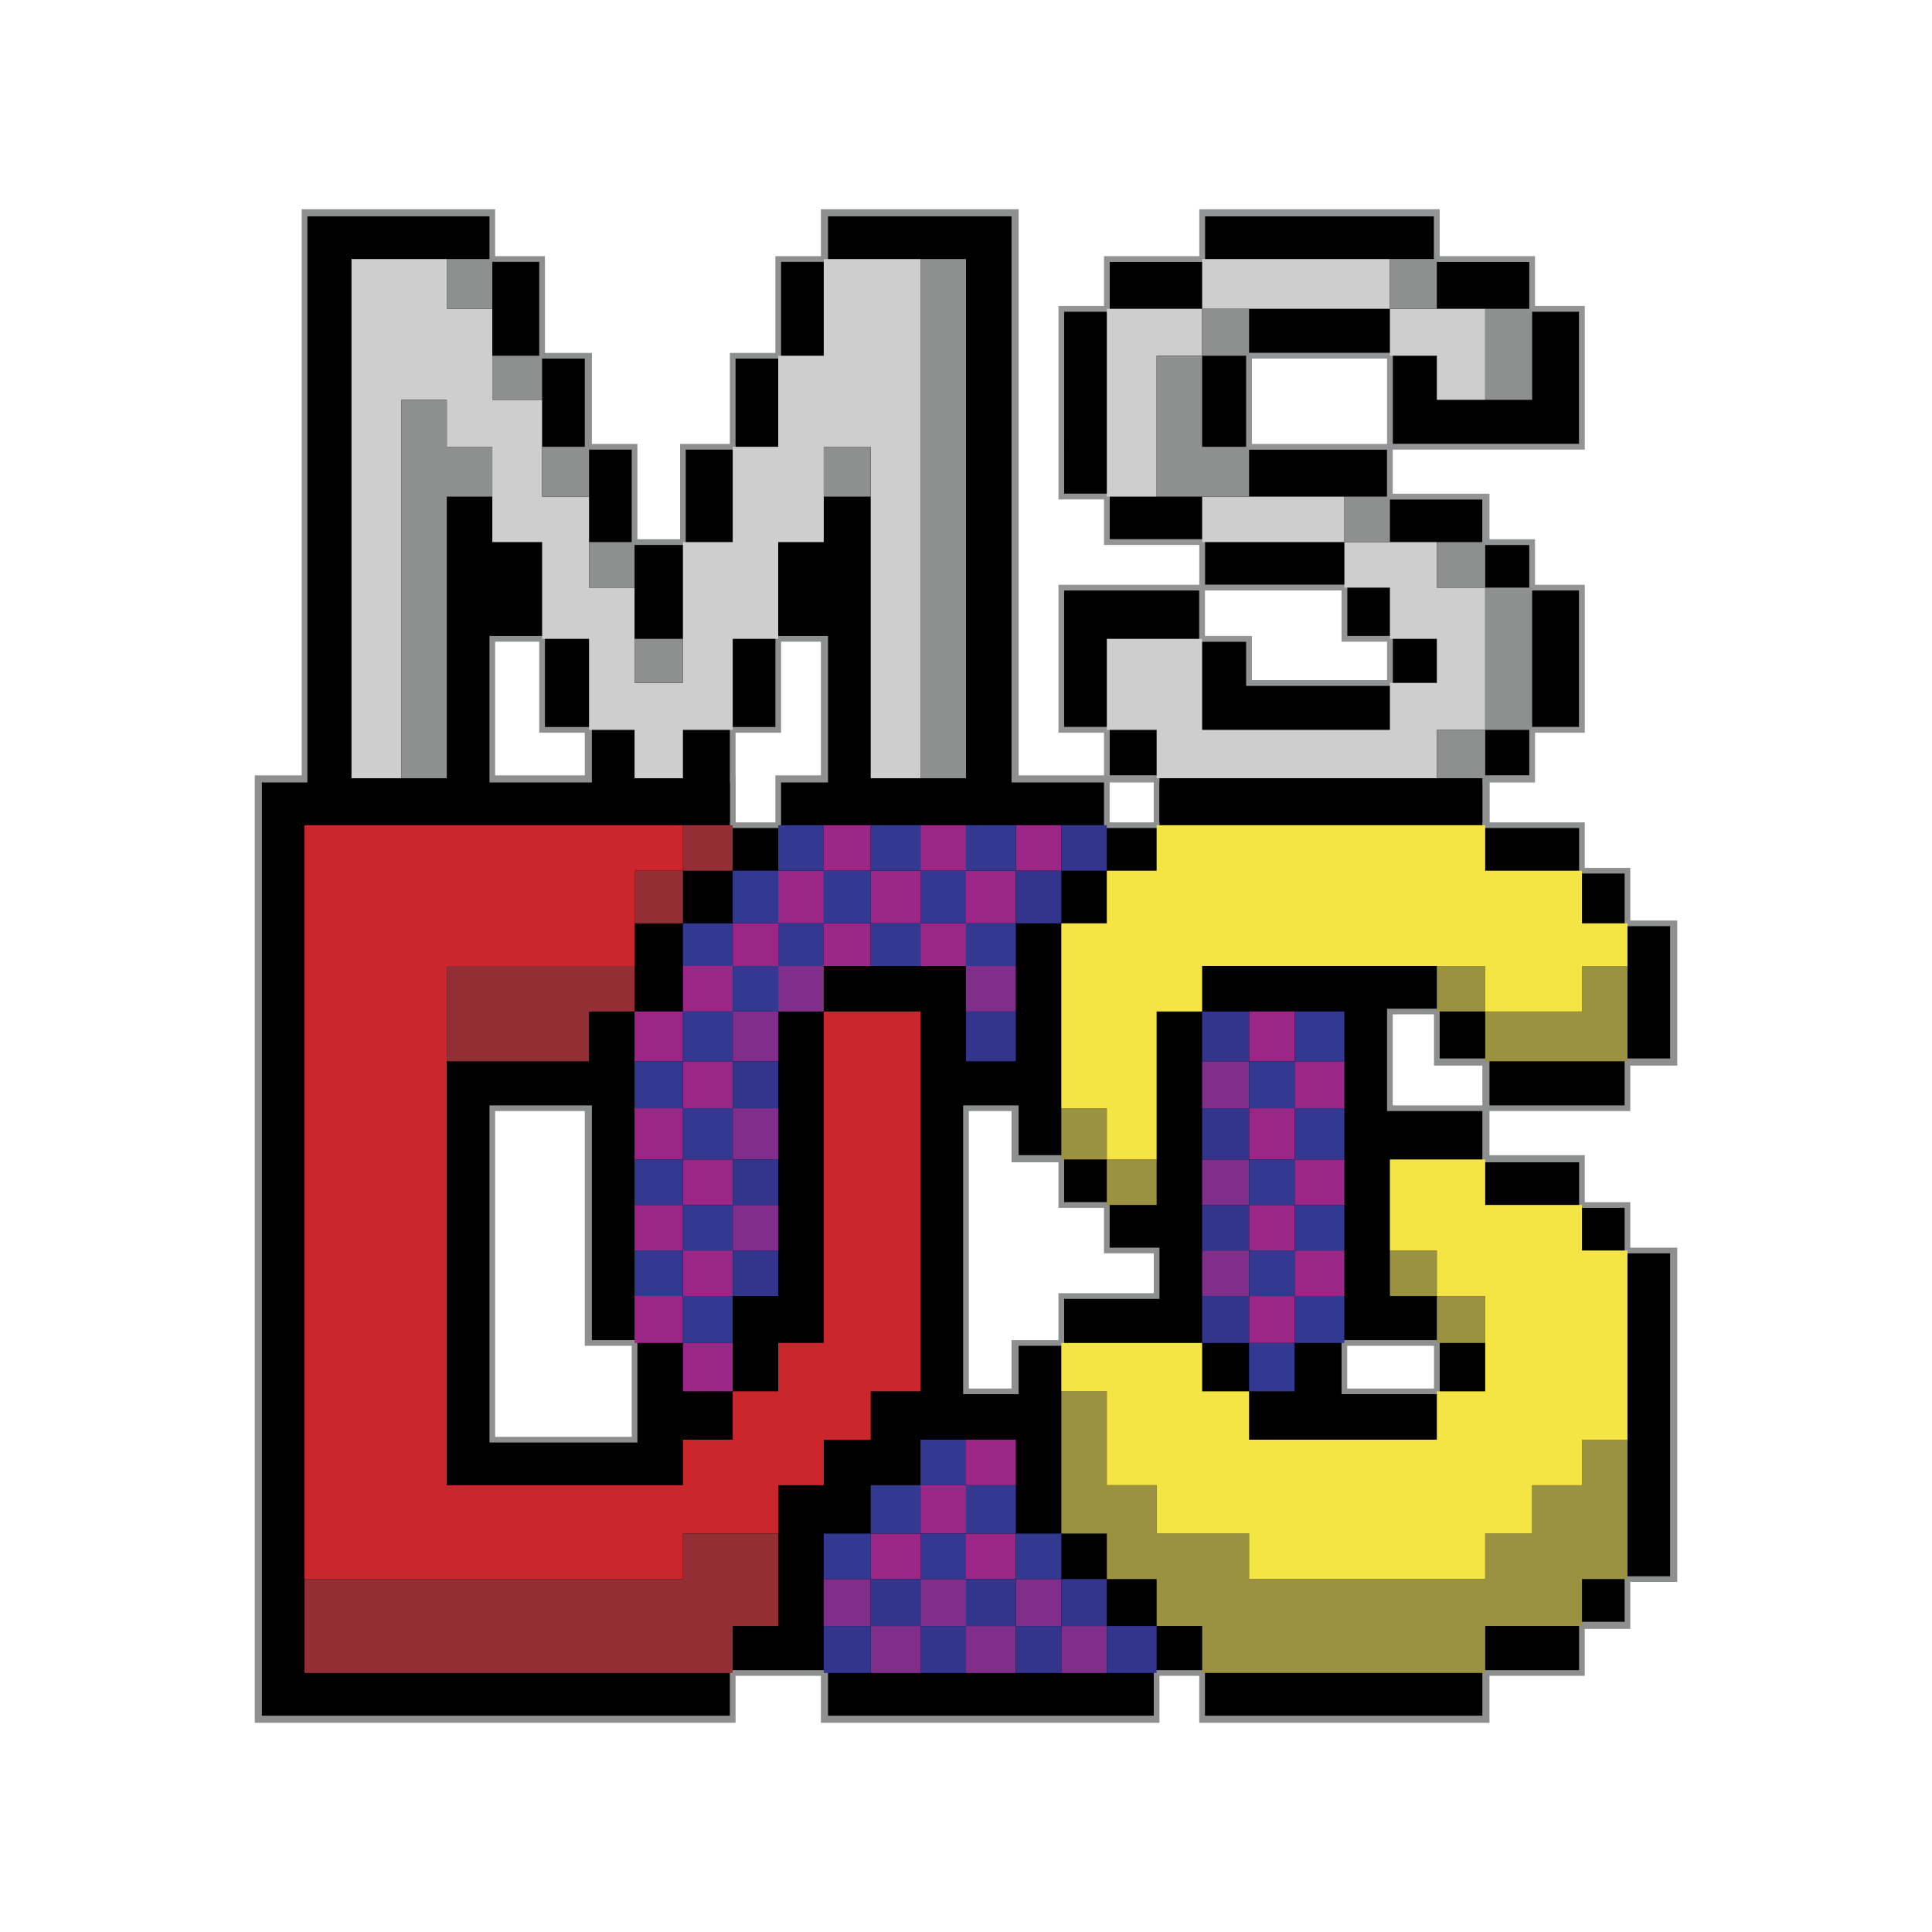
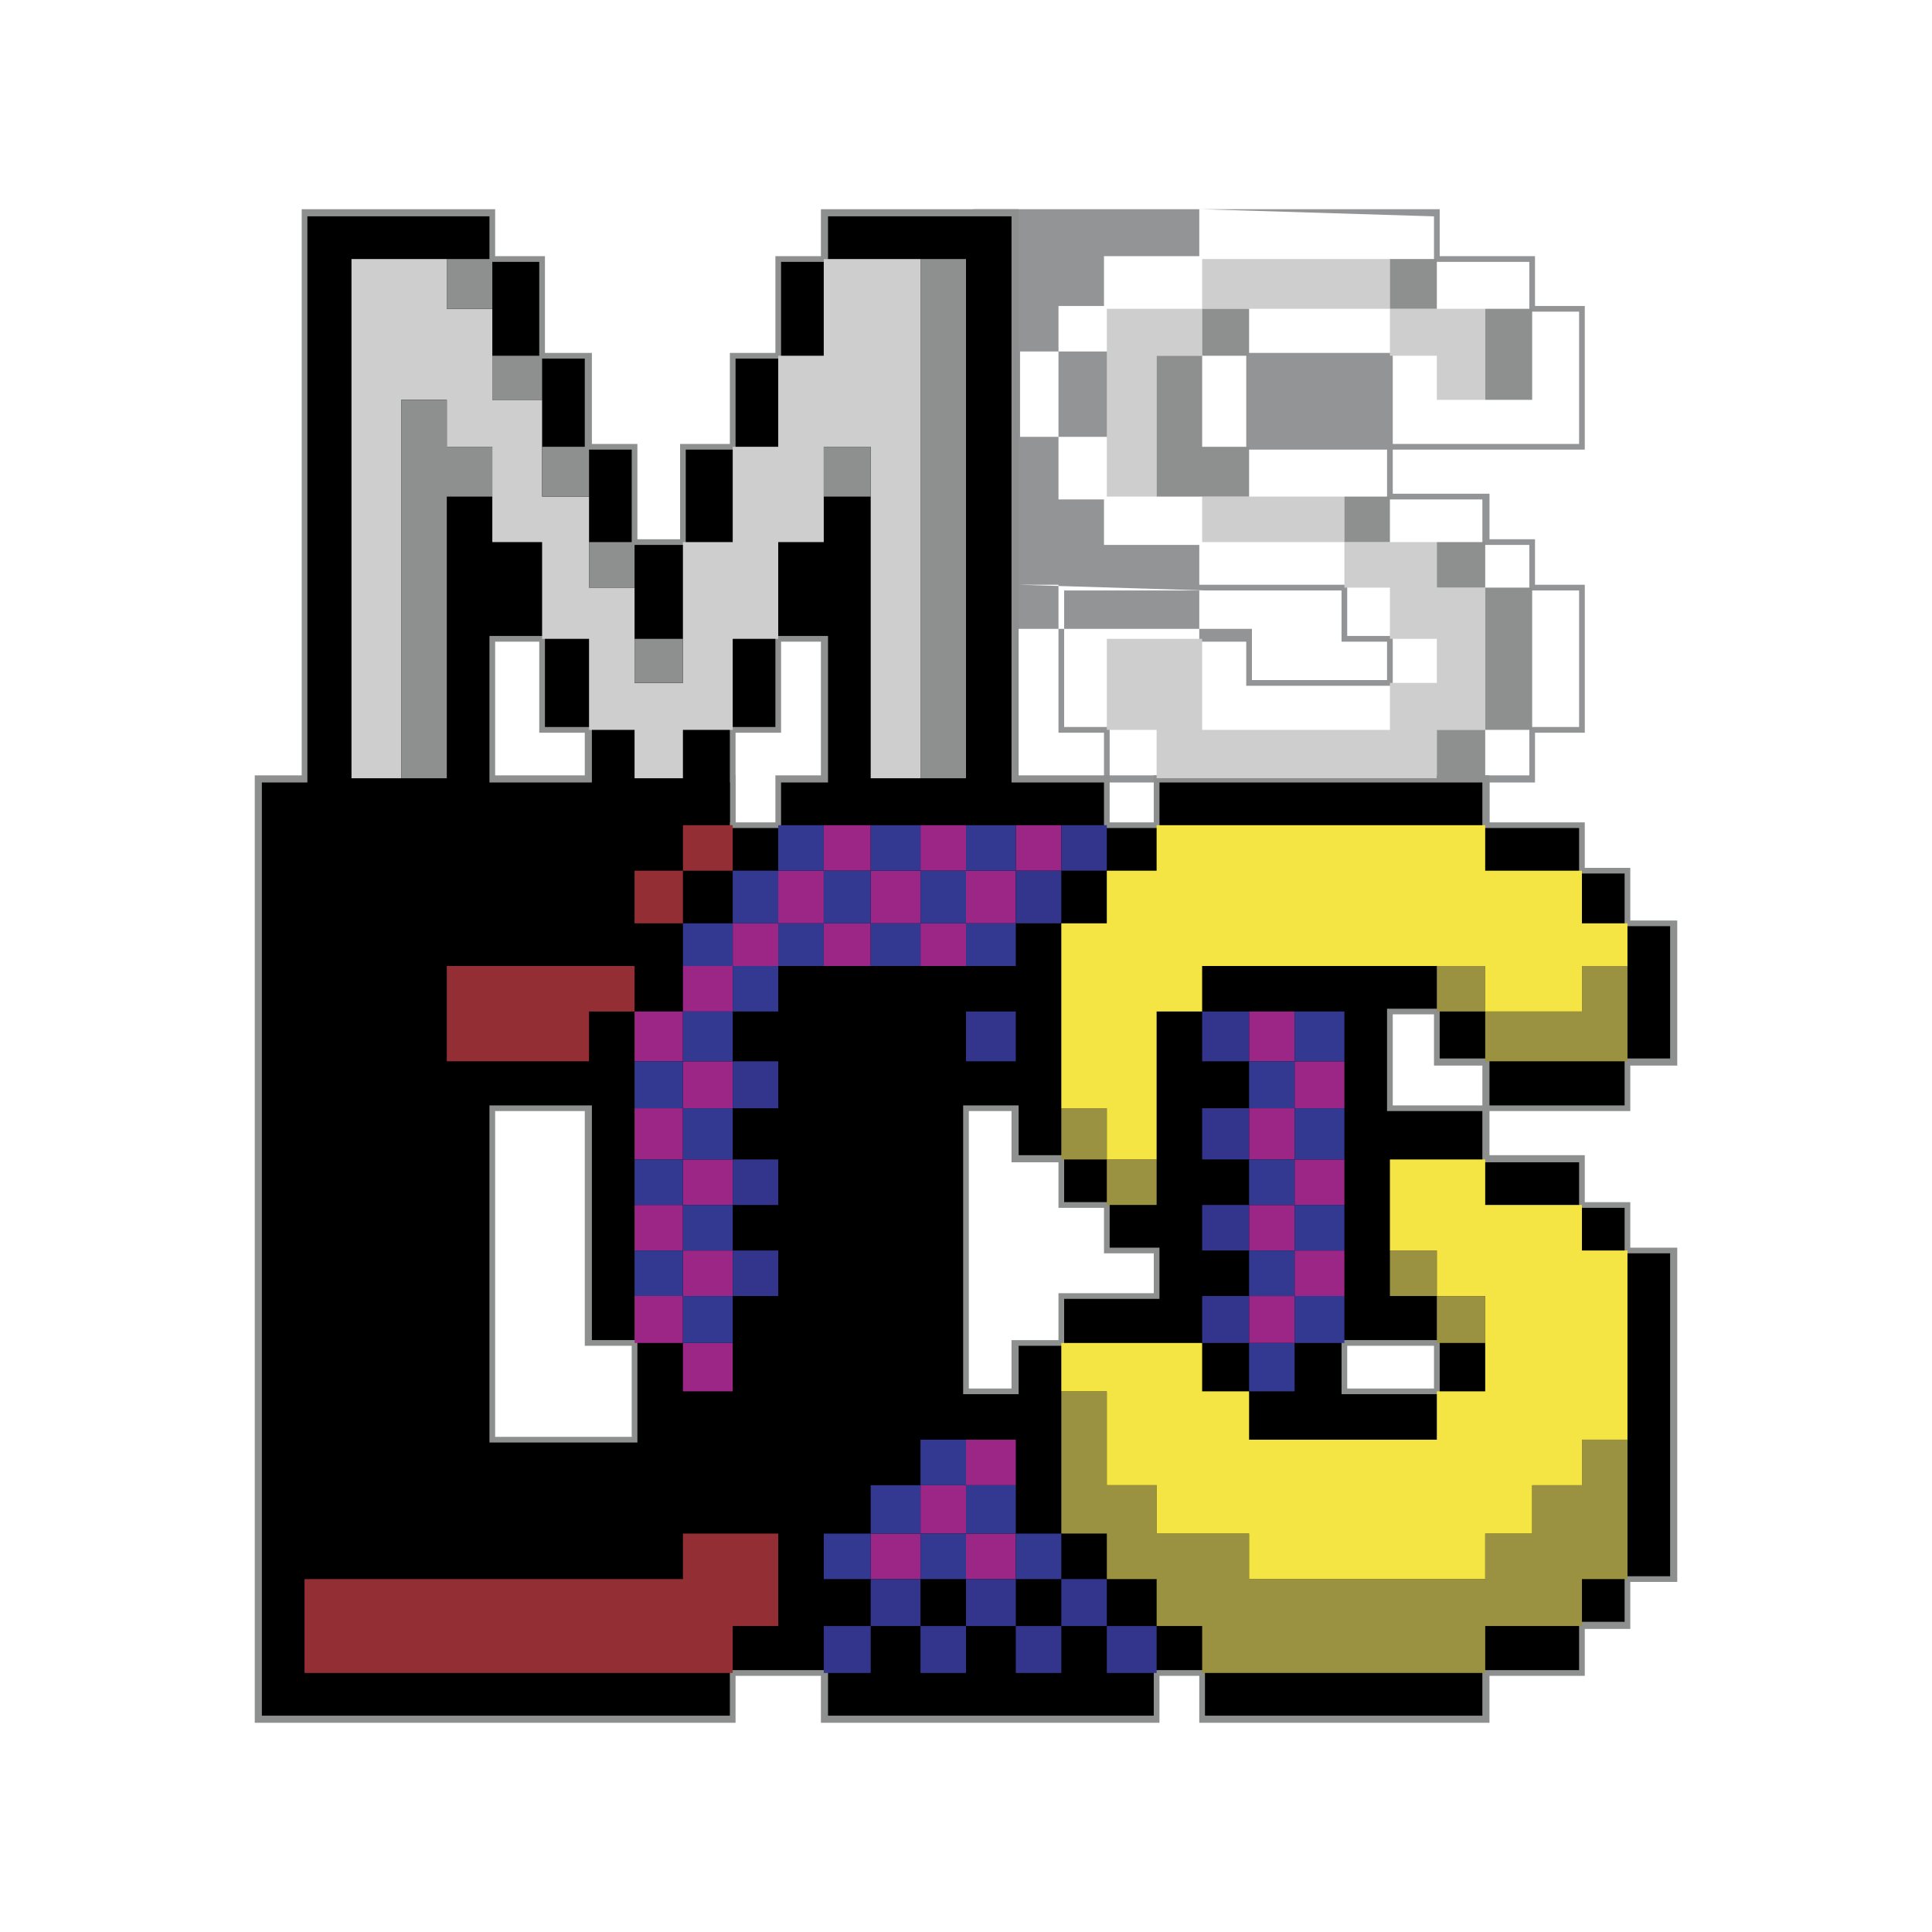
<svg xmlns="http://www.w3.org/2000/svg" width="2500" height="2500" viewBox="0 0 192.756 192.756">
  <g fill-rule="evenodd" clip-rule="evenodd">
    <path fill="#fff" d="M0 0h192.756v192.756H0V0z" />
-     <path d="M119.938 20.876h23.701V25.558h9.508v4.968H158.114V44.86h-19.158v4.4h9.651v4.542h4.541v4.541H158.115V73.103H153.148V78.07h-4.541v4.541h-33.494V78.07H110.146V73.103h-4.541V58.343h14.049v-3.974h-9.508V49.828h-4.541V30.527h4.541v-4.968h9.508V20.877h.284v-.001zm23.132.709h-22.85v4.542h-9.51v4.967h-4.541V49.26h4.541v4.542h9.51v4.541H134.411v5.109h4.543v4.967H124.337V64.02H119.652v-5.109H106.17v13.624h4.541v4.826h4.969v4.684h32.217v-4.684H152.58v-4.826H157.547V58.911H152.58v-4.542H147.897V49.828h-9.51V44.86h-14.049v-9.65H138.955v9.083h18.592V31.094H152.58v-4.967h-9.51v-4.542zm-4.683 22.708v-8.516h-13.482v8.516h13.482zm-18.166 14.618v4.541H124.904V67.852h13.482V64.02h-4.541v-5.109h-13.624z" fill="#929496" />
+     <path d="M119.938 20.876h23.701V25.558h9.508v4.968H158.114V44.86h-19.158v4.4h9.651v4.542h4.541v4.541H158.115V73.103H153.148V78.07h-4.541v4.541h-33.494V78.07H110.146V73.103h-4.541V58.343h14.049v-3.974h-9.508V49.828h-4.541V30.527h4.541v-4.968h9.508V20.877h.284v-.001zh-22.85v4.542h-9.51v4.967h-4.541V49.26h4.541v4.542h9.51v4.541H134.411v5.109h4.543v4.967H124.337V64.02H119.652v-5.109H106.17v13.624h4.541v4.826h4.969v4.684h32.217v-4.684H152.58v-4.826H157.547V58.911H152.58v-4.542H147.897V49.828h-9.51V44.86h-14.049v-9.65H138.955v9.083h18.592V31.094H152.58v-4.967h-9.51v-4.542zm-4.683 22.708v-8.516h-13.482v8.516h13.482zm-18.166 14.618v4.541H124.904V67.852h13.482V64.02h-4.541v-5.109h-13.624z" fill="#929496" />
    <path fill="#8e8f8f" d="M30.384 20.876h19.018v4.683h4.967V35.21h4.684v9.083h4.54v9.509h4.259v-9.509h4.967V35.21h4.542V25.559H81.903v-4.683H101.629v61.736H81.903V64.021h-3.975v9.083H73.387v9.508H58.343v-9.508h-4.542v-9.083h-4.399v18.591H30.1V20.876h.284z" />
    <path d="M58.343 110.854h-8.941v32.5h13.624v-9.083h-4.683v-23.417zm42.577 0h-4.258v27.676h4.258v-4.826h4.684v-4.682h9.508v-3.975H110.145V120.506h-4.541v-4.542h-4.684V110.854zm42.15 23.417h-8.658v4.259h8.658v-4.259zM25.843 77.361h47.544v4.684h3.974v-4.684h33.35v4.684h4.4v-4.684h33.494v4.684h9.508V86.586h4.543v5.253h4.684v14.475h-4.684v4.541h-14.051v4.4h9.508v4.684h4.543v4.541h4.684v33.351h-4.684V162.514h-4.543v4.683h-9.508v4.683h-28.953v-4.683h-3.973v4.683H81.903v-4.683h-8.516v4.683h-47.97V77.361h.426zm122.053 32.925v-3.974H143.07v-5.11h-4.115v9.083h8.941v.001z" fill="#8e8f8f" />
    <path d="M134.129 133.703h9.51v5.393h-9.793v-5.393h.283zM72.819 78.07H26.127v93.101h46.692v-4.542H82.612v4.542h32.499v-4.542H120.22v4.542h27.676v-4.542h9.65v-4.824h4.541V157.263h4.541v-32.217h-4.541V120.505h-4.541v-4.542h-9.65v-5.109h-9.51V100.637H143.638V105.604H148.605v4.683h13.482v-4.683h4.541v-13.2h-4.541V87.153h-4.541V82.612h-9.65V78.07H115.68v4.541H110.145V78.07H77.928v4.541h-5.109V78.07zm23.559 32.216h5.251v4.968h4.541v4.684h4.541v4.541h4.969v5.109h-9.51v4.682h-4.541V139.096h-5.535v-28.81h.284zm-47.26 0h9.935V133.703h4.54v10.218H48.834v-33.635h.284z" />
    <path d="M143.354 96.378h4.826v4.541h9.65v-4.541h4.543v9.509H148.18v-4.968h-4.826v-4.541zm-37.467 42.435h4.541v9.365h4.969v4.826h9.225v4.541h23.559v-4.541h4.684v-4.826h4.967v-4.54h4.543v13.907h-4.543v4.685h-9.65v4.683H119.94v-4.683h-4.541v-4.685h-4.969v-4.541h-4.541v-14.191h-.002zm32.785-14.051h4.682v4.542h4.826v4.684h-4.826v-4.684h-4.682v-4.542zm-32.785-14.192h4.541v5.108h4.969v4.542h-4.969v-4.542h-4.541v-5.108z" fill="#9a9141" />
    <path d="M105.887 133.987h14.051v4.826h4.684v4.825h18.732v-4.825h4.826v-9.51h-4.826v-4.542h-4.682v-9.083h9.508v4.542h9.65v4.541h4.543v18.877h-4.543v4.54h-4.967v4.826h-4.684v4.541H124.62v-4.541h-9.225v-4.826h-4.969v-9.365h-4.541v-4.826h.002zm9.509-47.118h-4.969v5.251h-4.541v18.45h4.541v5.108h4.969v-14.76h4.541v-4.541h28.242v4.541h9.65v-4.541h4.543V92.12h-4.543v-5.251h-9.65v-4.541h-32.783v4.541z" fill="#f4e544" />
-     <path fill="#cc262d" d="M30.384 82.329h37.752v4.54H63.31v9.509H44.577v51.801h23.559v-4.54h4.967v-4.826h4.541v-4.826h4.542v-33.068h9.651v37.894H86.87v4.826h-4.684v4.54h-4.542v4.826h-9.508v4.541H30.384V82.329z" />
    <path d="M44.577 96.378H63.31v4.541h-4.541v4.968H44.577v-9.509zm23.559-14.049h4.967v4.541h-4.967v5.251H63.31V86.87h4.826v-4.541zM30.384 157.546h37.752v-4.541h9.508v9.225h-4.541v4.683H30.384v-9.367z" fill="#932e34" />
    <path d="M48.834 21.585H30.667v60.459h18.167V63.452H54.369v9.083h4.684v9.509h13.766v-9.509h4.542v-9.083h5.251v18.592h18.308V21.585H82.612v4.542h-4.684v9.65H73.387v9.083h-4.968v9.509h-5.393V44.86h-4.683v-9.083h-4.542v-9.65h-4.967v-4.542z" />
    <path fill="#cecece" d="M35.068 25.843h9.509v4.967h4.541v9.083h4.967v9.651h4.684v9.083h4.541v9.509h4.826V54.085h4.967v-9.508h4.541v-9.083h4.542v-9.651h9.651v51.802H86.87V44.577h-4.684v9.508h-4.542v9.651h-4.541v9.083h-4.967v4.826H63.31v-4.826h-4.541v-9.083h-4.684v-9.651h-4.967v-9.508h-4.541v-4.684h-4.542v37.752h-4.967V25.843z" />
    <path d="M91.837 25.843h4.541v51.802h-4.541V25.843zm-9.651 18.734h4.684v4.967h-4.684v-4.967zM44.577 25.843h4.541v4.967h-4.541v-4.967zm4.541 9.651h4.968v4.398h-4.968v-4.398zm4.967 9.083h4.684v4.967h-4.684v-4.967zm4.684 9.508h4.541v4.542h-4.541v-4.542zm4.541 9.651h4.826v4.399H63.31v-4.399zM40.035 39.893v37.752h4.542V49.544h4.541v-4.967h-4.541v-4.685h-4.542v.001z" fill="#8e8f8f" />
-     <path d="M143.07 21.585h-22.849v4.542h-9.51v4.967h-4.541V49.26h4.541v4.542h9.51v4.541H134.412v5.109h4.543V68.419H124.338V64.021h-4.686v-5.11H106.17v13.624h4.541v4.826H115.68v4.683h32.216v-4.683h4.684v-4.826H157.547V58.911H152.58v-4.542h-4.684V49.828h-9.509V44.86h-14.049v-9.65H138.955v9.083h18.592V31.094H152.58v-4.967H143.07v-4.542z" />
    <path d="M110.428 30.81h9.51v-4.967h18.734v4.967h9.508v9.083h-4.826v-4.398h-4.682V30.81h-18.734v4.685h-4.541v14.05h-4.969V30.81zm9.51 18.734v4.541h14.191v4.542h4.543v5.109h4.682v4.399h-4.682v4.684h-18.734v-9.083h-9.51v9.083h4.969v4.825h27.957v-4.825h4.826V58.627h-4.826v-4.542h-9.225v-4.541h-14.191z" fill="#cecece" />
    <path d="M119.938 30.81h4.684v4.685h-4.684v9.083h4.684v4.967h-9.225v-14.05h4.541V30.81zm28.242 27.817h4.684v14.192h-4.684v4.825h-4.826v-4.825h4.826V58.627h-4.826v-4.542h4.826v4.542zm-14.051-9.083h4.543v4.541h-4.543v-4.541zM148.18 30.81h4.684v9.083h-4.684V30.81zm-9.508-4.967h4.682v4.967h-4.682v-4.967z" fill="#8e8f8f" />
-     <path d="M96.378 96.378h4.968v4.541h-4.968v-4.541zm-14.192 61.168h4.684v4.685h4.968v-4.685h4.541v4.685h9.509v4.683h4.541v-4.683h-4.541v-4.685h-4.541V166.914h-4.968v-4.683h-4.541v4.683H86.87v-4.683h-4.684v-4.685zm37.752-51.659h4.684v4.684h-4.684v-4.684zm0 18.875h4.684v4.542h-4.684v-4.542zm0-9.083h4.684v4.542h-4.684v-4.542zm-46.835 4.542h4.541v4.541h-4.541v-4.541zm0-9.651h4.541v5.108h-4.541v-5.108zm0-9.651h4.541v-4.541h4.542v4.541h-4.542v4.968h-4.541v-4.968z" fill="#812d8a" />
    <path d="M96.378 143.639h4.968v4.54h-4.968v4.826h4.968v4.541h-4.968v-4.541h-4.541v4.541H86.87v-4.541h4.968v-4.826h4.541v-4.54h-.001zm-28.242-9.652h4.967v4.826h-4.967v-4.826H63.31v-4.684h4.826v-4.542H63.31v-4.541h4.826v-4.542H63.31v-5.108h4.826v-4.684H63.31v-4.968h4.826v-4.541h4.967V92.12h4.541v-5.251h4.542v-4.541h4.684v4.541h4.968v-4.541h4.541v4.541h4.968v-4.541h4.541v4.541h-4.541v5.251h-4.968v4.258h-4.541V92.12H86.87v4.258h-4.684V92.12h-4.542v4.258h-4.541v4.541h-4.967v4.968h4.967v4.684h-4.967v5.108h4.967v4.542h-4.967v4.541h4.967v4.542h-4.967v4.683zM96.378 92.12v-5.251h-4.541v5.251h4.541zm-9.508 0v-5.251h-4.684v5.251h4.684zm37.751 8.799h4.541v4.968h4.967v4.684h-4.967v5.108h4.967v4.542h-4.967v4.541h4.967v4.542h-4.967v4.684h-4.541v-4.684h4.541v-4.542h-4.541v-4.541h4.541v-4.542h-4.541v-5.108h4.541v-4.684h-4.541v-4.968z" fill="#9c2686" />
    <path d="M124.621 133.987h4.541v-4.684h-4.541v-4.542h4.541v-4.541h-4.541v-4.542h4.541v-5.108h-4.541v-4.684h4.541v-4.968h4.967v4.968h-4.967v4.684h4.967v5.108h-4.967v4.542h4.967v4.541h-4.967v4.542h4.967v4.684h-4.967v4.826h-4.541v-4.826zm-51.518 0h-4.967v-4.684H63.31v-4.542h4.826v-4.541H63.31v-4.542h4.826v-5.108H63.31v-4.684h4.826v-4.968h4.967v-4.541h-4.967V92.12h4.967v-5.251h4.541v-4.541h4.542v4.541h4.684v-4.541h4.968v4.541h4.541v-4.541h4.968v4.541h-4.968v5.251h4.968v4.258h-4.968V92.12h-4.541v4.258H86.87V92.12h-4.684v4.258h-4.542v4.541h-4.541v4.968h-4.967v4.684h4.967v5.108h-4.967v4.542h4.967v4.541h-4.967v4.542h4.967v4.683zm18.734-47.118H86.87v5.251h4.968v-5.251h-.001zm-9.651 0h-4.542v5.251h4.542v-5.251zm-4.542 5.251h-4.541v4.258h4.541V92.12zm4.542 60.885h4.684v-4.826h4.968v-4.54h4.541v4.54h4.968v4.826h4.541v4.541h-4.541v-4.541h-4.968v4.541h-4.541v-4.541H86.87v4.541h-4.684v-4.541zm14.192-4.826h-4.541v4.826h4.541v-4.826z" fill="#333991" />
    <path d="M82.186 162.23h4.684v-4.685h4.968v4.685h4.541v-4.685h4.968v4.685h4.541v-4.685h4.541v4.685h4.969v4.683h-4.969v-4.683h-4.541v4.683h-4.541v-4.683h-4.968v4.683h-4.541v-4.683H86.87v4.683h-4.684v-4.683zm-9.083-37.468h4.541v4.542h-4.541v-4.542zm23.275-23.843h4.968v4.968h-4.968v-4.968zm4.968-14.05h4.541v-4.541h4.541v4.541h-4.541v5.251h-4.541v-5.251zm-28.243 19.018h4.541v4.684h-4.541v-4.684zm0 9.792h4.541v4.542h-4.541v-4.542zm46.835-14.76h4.684v4.968h-4.684v-4.968zm0 28.385h4.684v4.684h-4.684v-4.684zm0-9.083h4.684v4.541h-4.684v-4.541zm0-9.651h4.684v5.108h-4.684v-5.108z" fill="#33348c" />
  </g>
</svg>